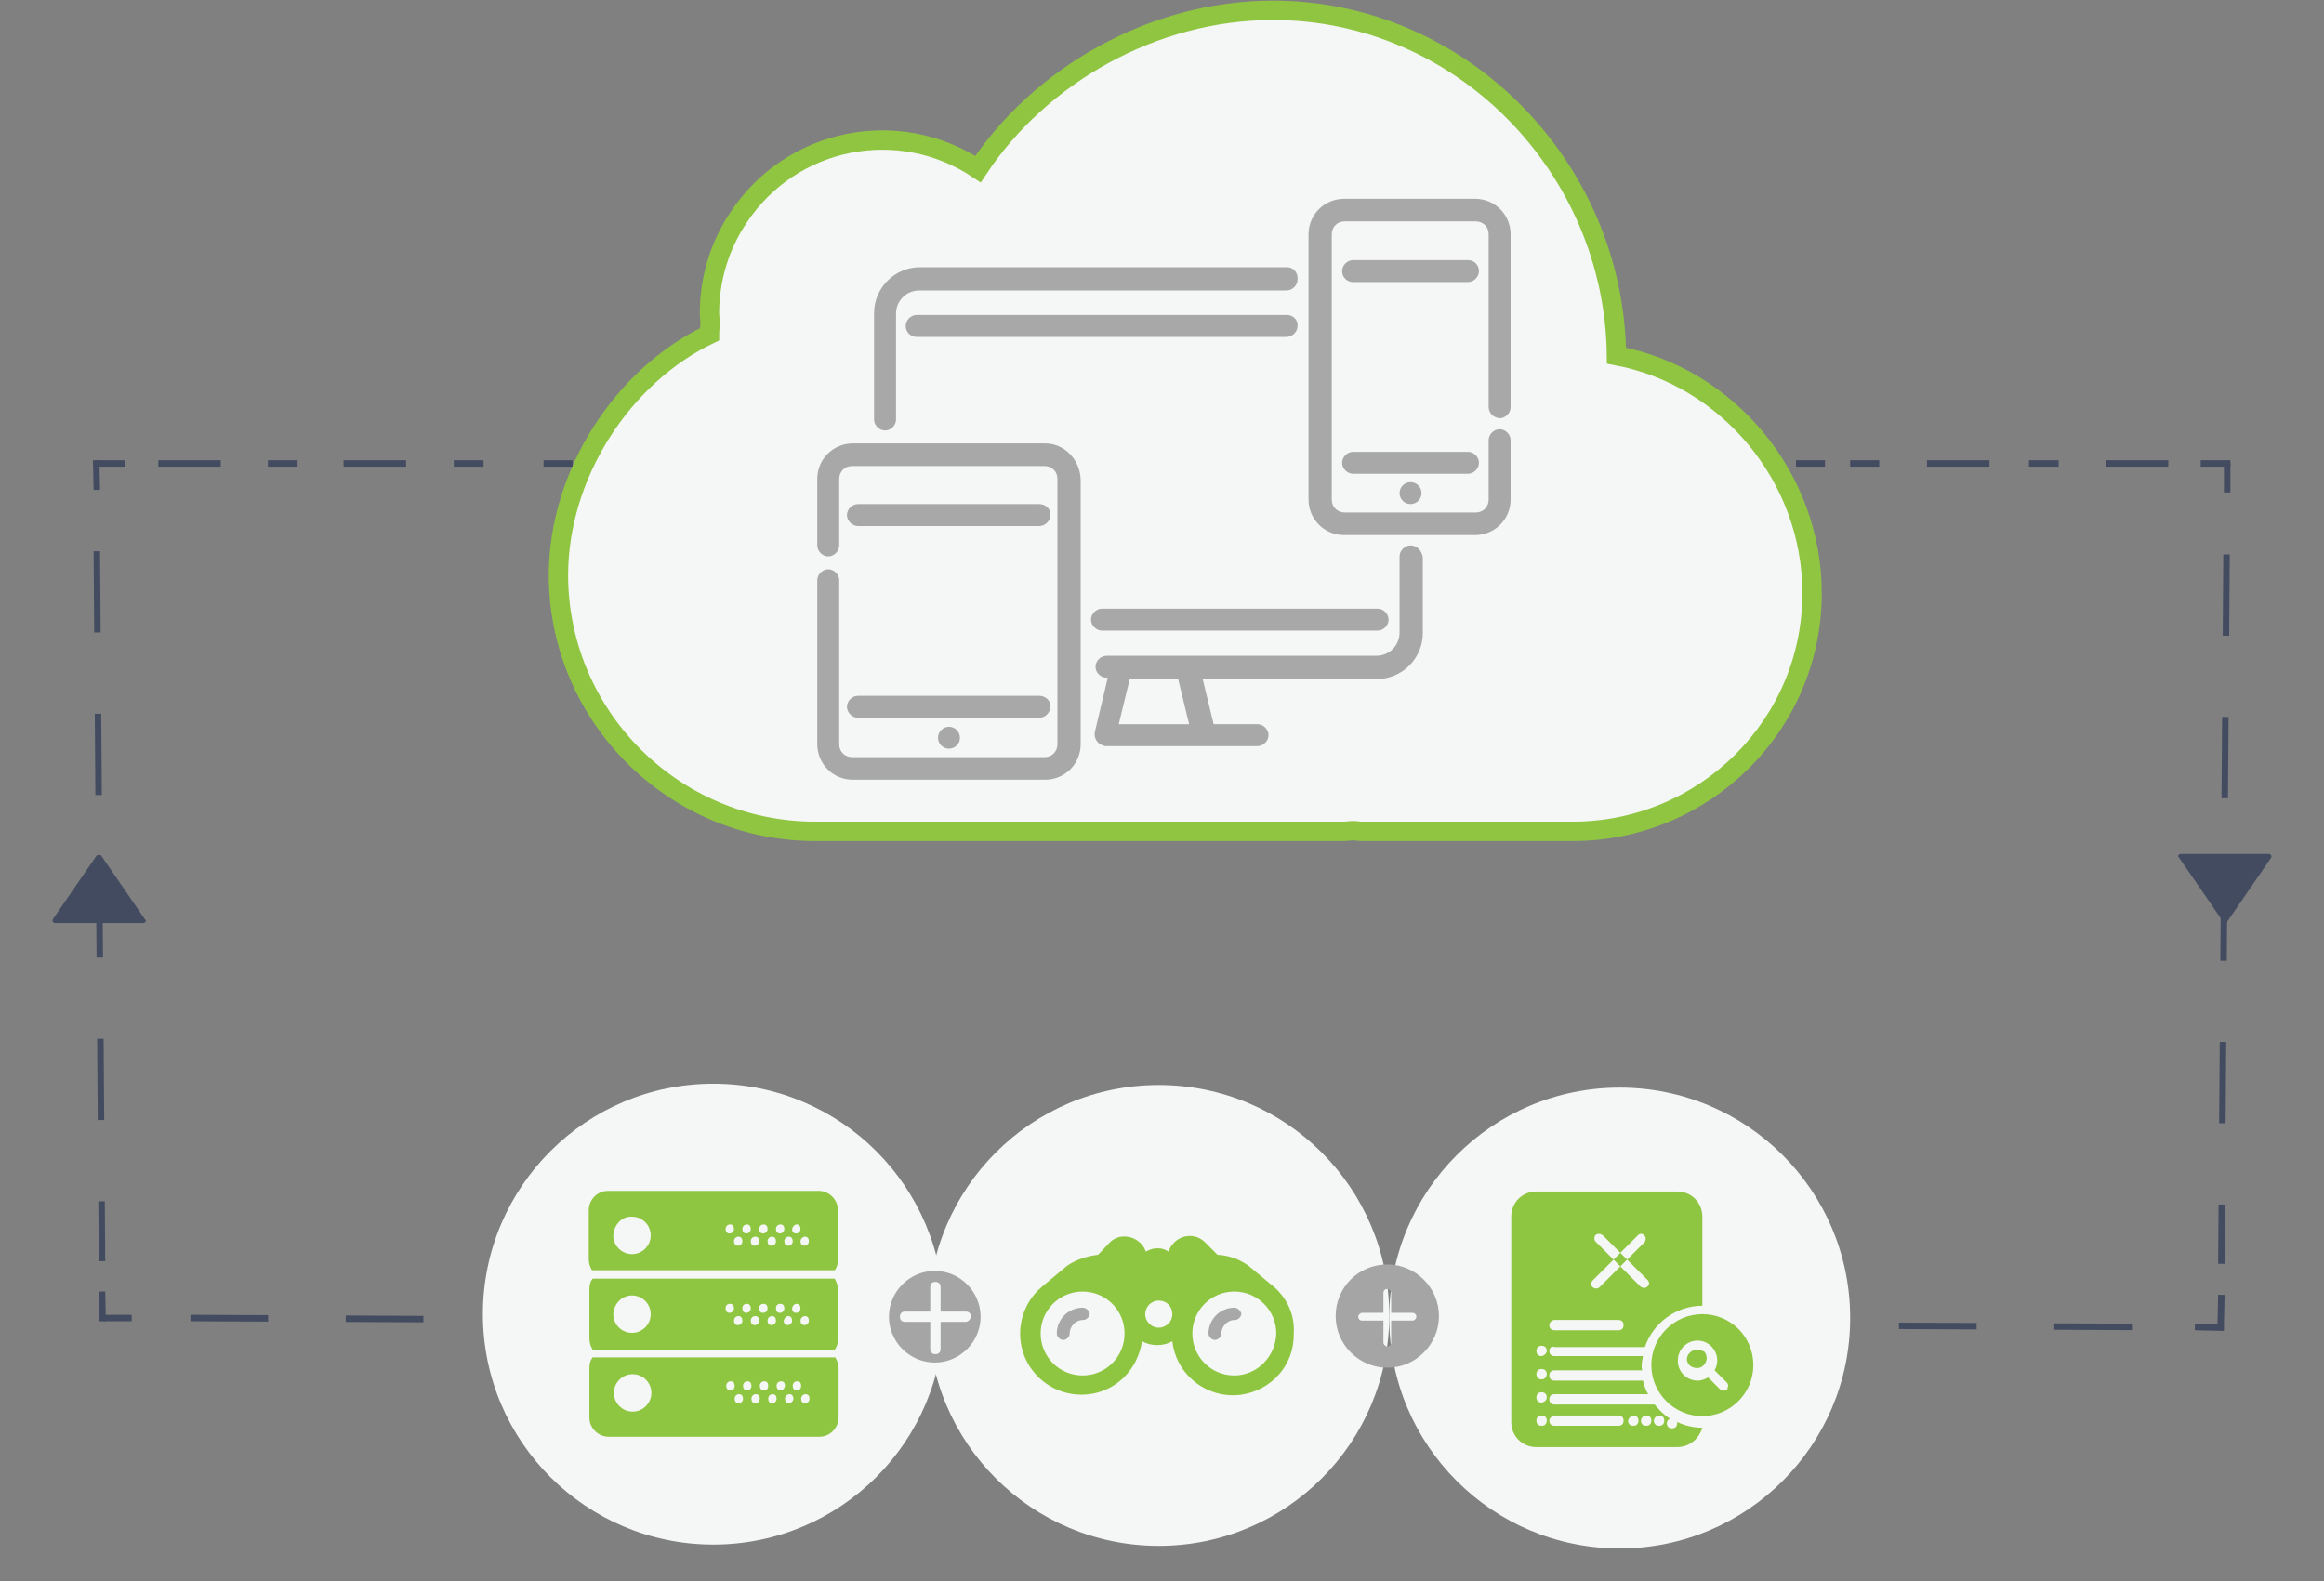
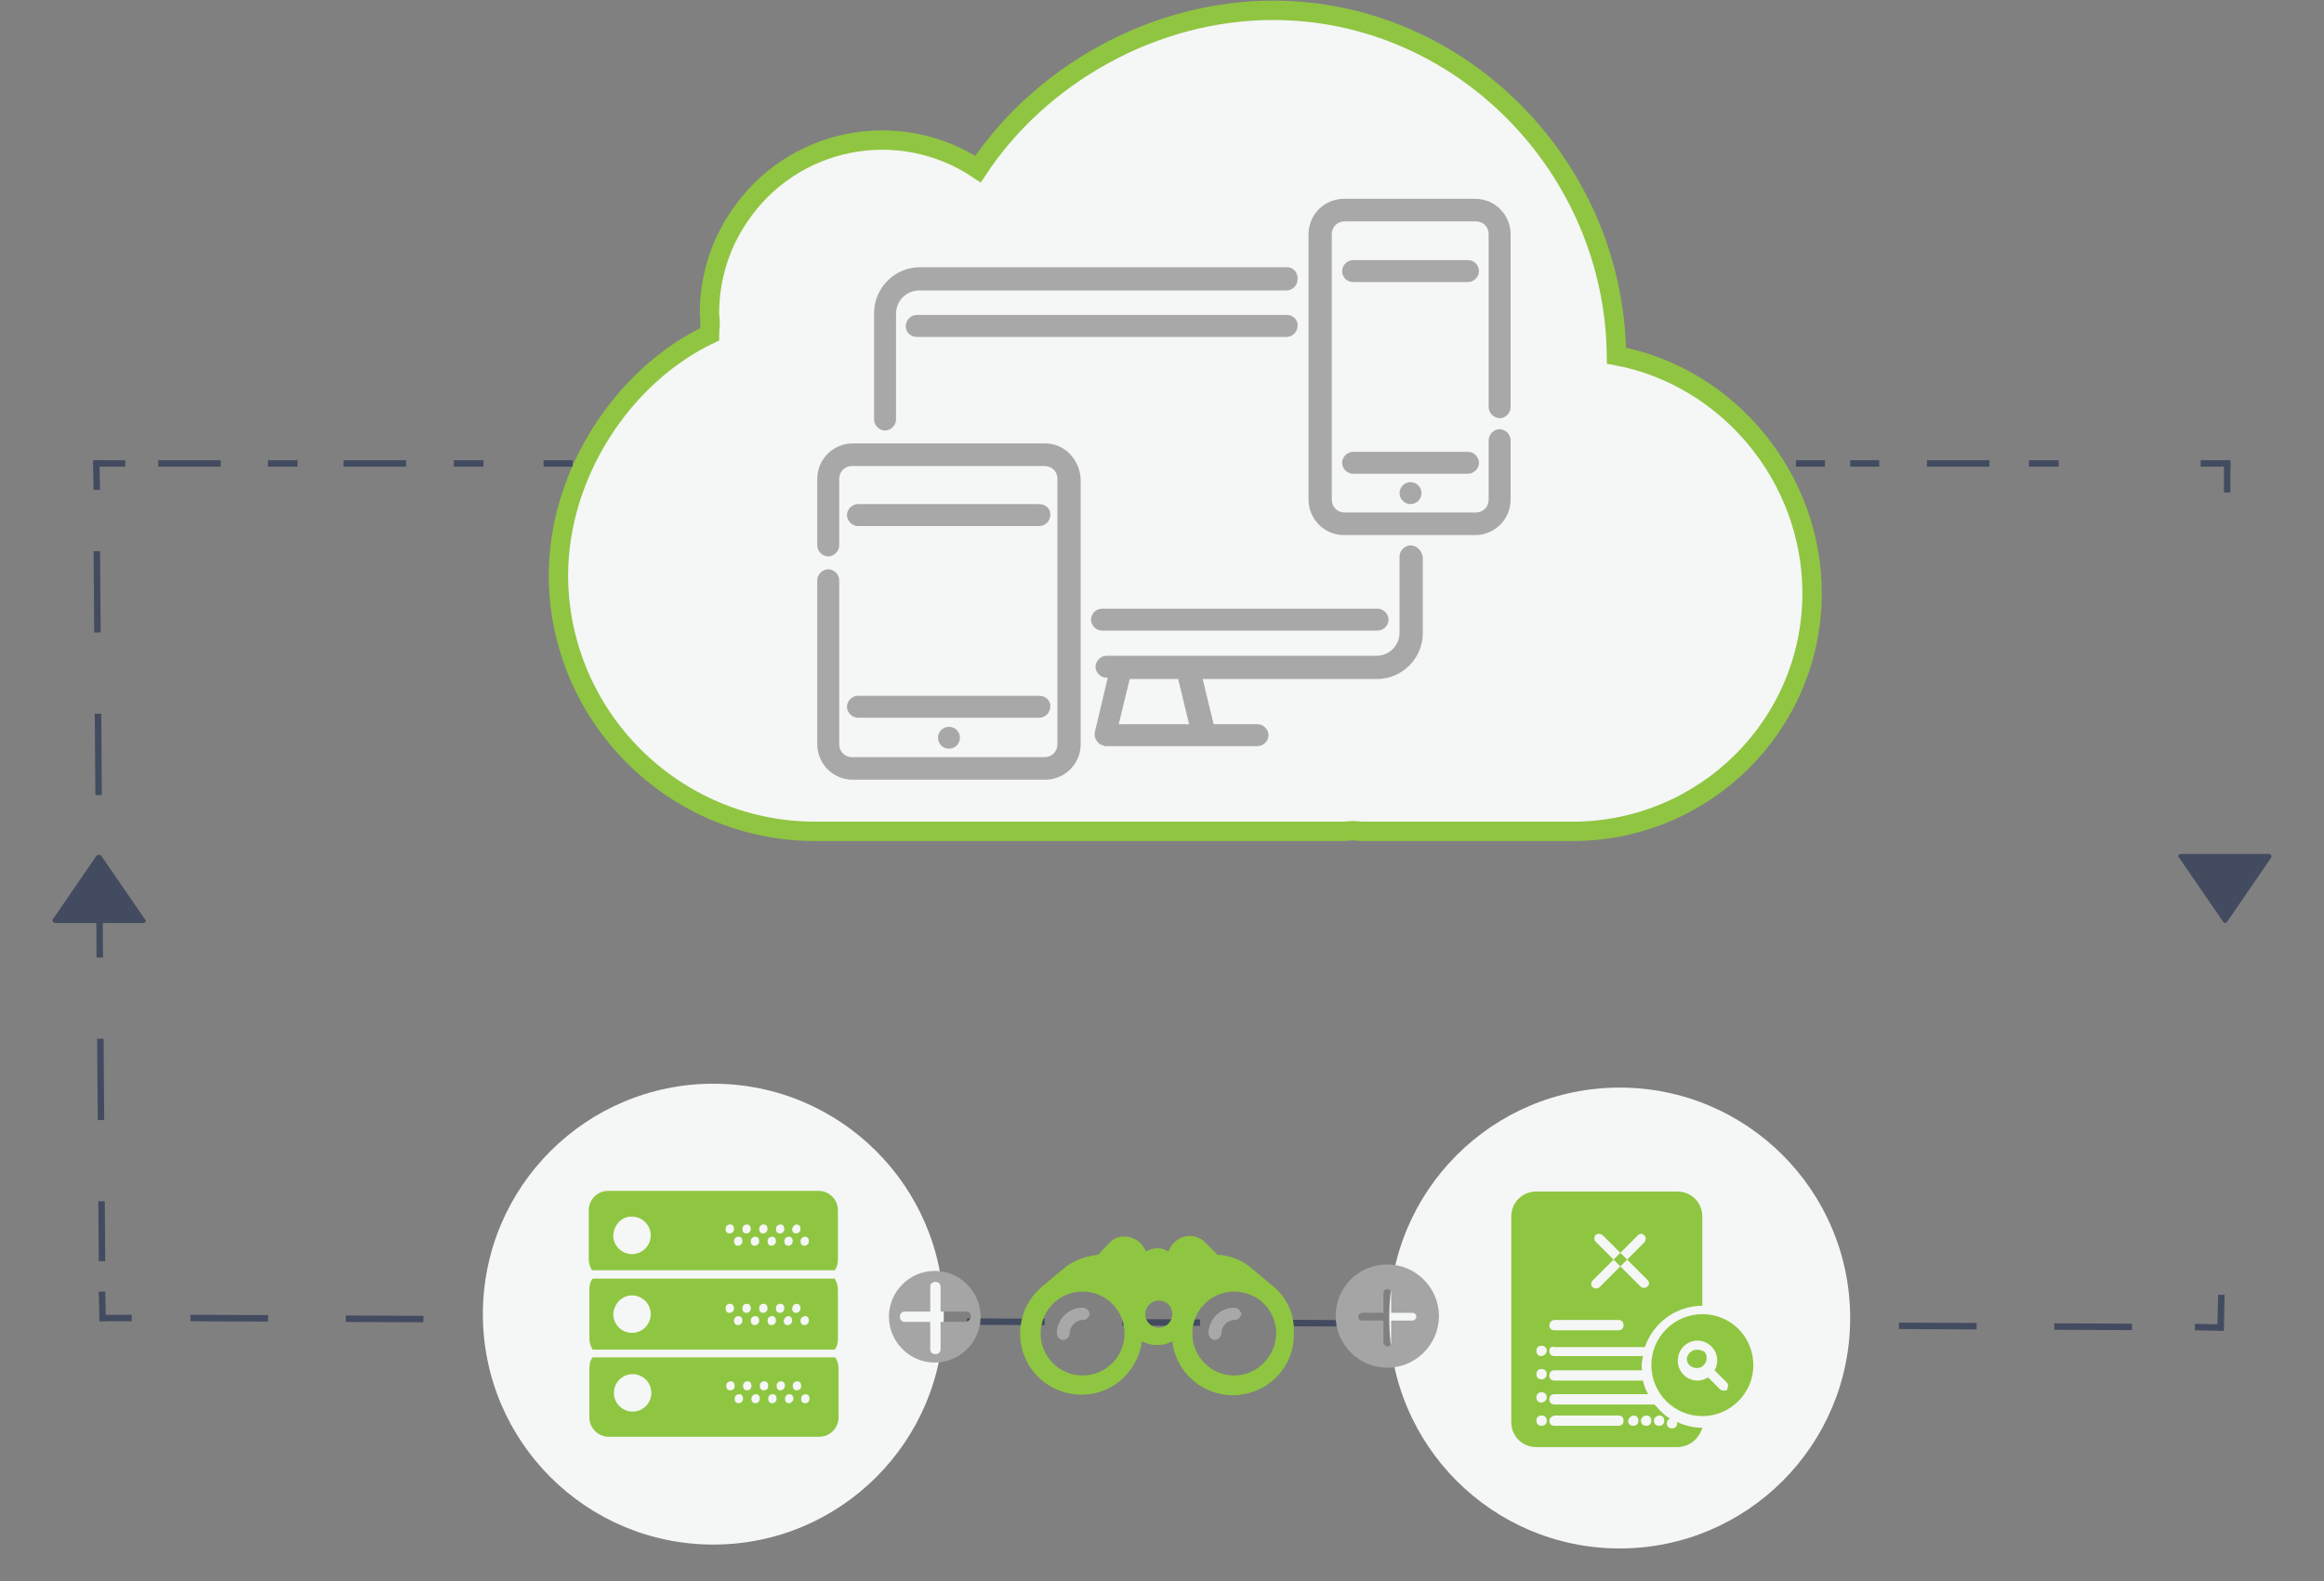
<svg xmlns="http://www.w3.org/2000/svg" version="1.1" id="Layer_1" x="0px" y="0px" viewBox="0 0 360 245" style="enable-background:new 0 0 360 245;" xml:space="preserve">
  <rect x="0" y="0" width="360" height="245" fill="#808080" stroke="none" />
  <style type="text/css">
	.st0{fill:#F5F6F6;stroke:#90C542;stroke-width:3;stroke-linecap:round;stroke-miterlimit:10;}
	.st1{fill:none;stroke:#434B60;stroke-linejoin:round;}
	.st2{fill:none;stroke:#434B60;stroke-linejoin:round;stroke-dasharray:9.68,9.68;}
	.st3{fill:none;stroke:#434B60;stroke-linejoin:round;stroke-dasharray:12.03,12.03;}
	.st4{fill:none;stroke:#434B60;stroke-linejoin:round;stroke-dasharray:12.59,12.59;}
	.st5{fill:#F5F6F6;}
	.st6{fill:#8FC641;}
	.st7{fill:#A5A5A5;}
	.st8{fill:#A9A8A8;}
	.st9{fill:#434B60;}
</style>
  <g>
    <path class="st0" d="M250.4,55.1C250.1,26,226.4,1.6,197.2,1.6c-18.6,0-36.1,10.1-45.7,24.6c-12.3-8.2-28.9-4.9-37.1,7.5   c-2.9,4.3-4.5,9.5-4.5,14.8c0,0.5,0.1,1,0.1,1.5c0,0.5-0.1,1.2-0.1,1.8c-13.4,6.4-23.4,21.6-23.4,37.4   c0.1,21.8,17.8,39.5,39.6,39.6h82.1c0.5,0,0.9-0.1,1.4-0.1c0.5,0,0.9,0.1,1.4,0.1h32.8c20.3-0.1,36.9-16.5,36.9-36.9   C280.7,73.9,267.6,58.3,250.4,55.1z" />
    <line class="st1" x1="314.3" y1="71.8" x2="318.9" y2="71.8" />
-     <line class="st2" x1="326.2" y1="71.8" x2="337.2" y2="71.8" />
    <line class="st1" x1="286.6" y1="71.8" x2="291.1" y2="71.8" />
    <line class="st1" x1="278.2" y1="71.8" x2="282.7" y2="71.8" />
    <line class="st2" x1="298.5" y1="71.8" x2="309.5" y2="71.8" />
    <line class="st1" x1="340.9" y1="71.8" x2="345.5" y2="71.8" />
    <line class="st1" x1="15.9" y1="204.2" x2="20.4" y2="204.2" />
    <line class="st3" x1="29.5" y1="204.2" x2="335.4" y2="205.6" />
    <line class="st1" x1="340" y1="205.6" x2="344.5" y2="205.7" />
    <line class="st1" x1="345" y1="71.8" x2="345" y2="76.3" />
-     <line class="st4" x1="344.9" y1="85.9" x2="344.1" y2="195.8" />
    <line class="st1" x1="344.1" y1="200.6" x2="344" y2="205.2" />
    <line class="st1" x1="46.1" y1="71.8" x2="41.5" y2="71.8" />
    <line class="st2" x1="34.2" y1="71.8" x2="23.2" y2="71.8" />
    <line class="st1" x1="74.9" y1="71.8" x2="70.3" y2="71.8" />
    <line class="st1" x1="88.7" y1="71.8" x2="84.2" y2="71.8" />
    <line class="st2" x1="62.9" y1="71.8" x2="51.9" y2="71.8" />
    <line class="st1" x1="19.4" y1="71.8" x2="14.9" y2="71.8" />
    <line class="st1" x1="14.9" y1="71.3" x2="15" y2="75.9" />
    <line class="st4" x1="15" y1="85.4" x2="15.8" y2="195.4" />
    <line class="st1" x1="15.8" y1="200.1" x2="15.9" y2="204.7" />
    <circle class="st5" cx="110.5" cy="203.6" r="35.7" />
-     <circle class="st5" cx="179.5" cy="203.8" r="35.7" />
    <g id="Page-1">
      <g id="server">
        <path id="Shape" class="st6" d="M91.3,199.8v7.6c0,0.6,0.2,1.2,0.5,1.7h37.5c0.4-0.5,0.5-1.1,0.5-1.7v-7.6c0-0.6-0.2-1.2-0.5-1.7     H91.8C91.4,198.6,91.3,199.2,91.3,199.8z M124.7,203.9c0.4,0,0.6,0.3,0.6,0.7s-0.3,0.7-0.7,0.7c-0.4,0-0.6-0.3-0.6-0.7     S124.4,203.9,124.7,203.9L124.7,203.9z M123.4,202c0.4,0,0.6,0.3,0.6,0.7c0,0.4-0.3,0.7-0.7,0.7c-0.4,0-0.6-0.3-0.6-0.7     C122.8,202.2,123.1,202,123.4,202C123.4,202,123.4,202,123.4,202L123.4,202z M122.1,203.9c0.4,0,0.6,0.3,0.6,0.7     s-0.3,0.7-0.7,0.7c-0.4,0-0.6-0.3-0.6-0.7C121.5,204.2,121.8,203.9,122.1,203.9C122.2,203.9,122.2,203.9,122.1,203.9L122.1,203.9     z M120.9,202c0.4,0,0.6,0.3,0.6,0.7c0,0.4-0.3,0.7-0.7,0.7s-0.6-0.3-0.6-0.7C120.2,202.2,120.5,202,120.9,202     C120.8,202,120.9,202,120.9,202L120.9,202z M119.6,203.9c0.4,0,0.6,0.3,0.6,0.7s-0.3,0.7-0.7,0.7s-0.6-0.3-0.6-0.7     S119.2,203.9,119.6,203.9L119.6,203.9L119.6,203.9z M118.3,202c0.4,0,0.6,0.3,0.6,0.7c0,0.4-0.3,0.7-0.7,0.7s-0.6-0.3-0.6-0.7     C117.6,202.2,117.9,202,118.3,202L118.3,202L118.3,202z M117,203.9c0.4,0,0.6,0.3,0.6,0.7s-0.3,0.7-0.7,0.7     c-0.4,0-0.6-0.3-0.6-0.7S116.6,203.9,117,203.9L117,203.9L117,203.9z M115.7,202c0.4,0,0.6,0.3,0.6,0.7c0,0.4-0.3,0.7-0.7,0.7     c-0.4,0-0.6-0.3-0.6-0.7C115,202.2,115.3,202,115.7,202L115.7,202L115.7,202z M114.4,203.9c0.4,0,0.6,0.3,0.6,0.7     s-0.3,0.7-0.7,0.7s-0.6-0.3-0.6-0.7C113.7,204.2,114,203.9,114.4,203.9L114.4,203.9L114.4,203.9z M113.1,202     c0.4,0,0.6,0.3,0.6,0.7c0,0.4-0.3,0.7-0.7,0.7c-0.4,0-0.6-0.3-0.6-0.7C112.4,202.2,112.7,202,113.1,202L113.1,202L113.1,202z      M97.9,200.7c1.6,0,2.9,1.3,2.9,2.9c0,1.6-1.3,2.9-2.9,2.9c-1.6,0-2.9-1.3-2.9-2.9l0,0C95.1,202,96.3,200.7,97.9,200.7     C98,200.7,98,200.7,97.9,200.7L97.9,200.7z" />
        <path id="Shape-2" class="st6" d="M129.3,196.8c0.4-0.5,0.5-1.1,0.5-1.7v-7.6c0-1.7-1.4-3-3-3l0,0H94.2c-1.7,0-3,1.4-3,3l0,0v7.6     c0,0.6,0.2,1.2,0.5,1.7H129.3z M124.7,191.6c0.4,0,0.6,0.3,0.6,0.7s-0.3,0.7-0.7,0.7s-0.6-0.3-0.6-0.7S124.4,191.6,124.7,191.6     L124.7,191.6z M123.4,189.7c0.4,0,0.6,0.3,0.6,0.7s-0.3,0.7-0.7,0.7c-0.4,0-0.6-0.3-0.6-0.7C122.8,190,123.1,189.7,123.4,189.7     L123.4,189.7L123.4,189.7z M122.2,191.6c0.4,0,0.6,0.3,0.6,0.7s-0.3,0.7-0.7,0.7c-0.4,0-0.6-0.3-0.6-0.7S121.8,191.6,122.2,191.6     L122.2,191.6z M120.9,189.7c0.4,0,0.6,0.3,0.6,0.7s-0.3,0.7-0.7,0.7s-0.6-0.3-0.6-0.7C120.2,190,120.5,189.7,120.9,189.7     L120.9,189.7L120.9,189.7z M119.6,191.6c0.4,0,0.6,0.3,0.6,0.7s-0.3,0.7-0.7,0.7s-0.6-0.3-0.6-0.7S119.2,191.6,119.6,191.6     L119.6,191.6L119.6,191.6z M118.3,189.7c0.4,0,0.6,0.3,0.6,0.7s-0.3,0.7-0.7,0.7s-0.6-0.3-0.6-0.7     C117.6,190,117.9,189.7,118.3,189.7L118.3,189.7L118.3,189.7z M117,191.6c0.4,0,0.6,0.3,0.6,0.7s-0.3,0.7-0.7,0.7     c-0.4,0-0.6-0.3-0.6-0.7S116.6,191.6,117,191.6L117,191.6L117,191.6z M115.7,189.7c0.4,0,0.6,0.3,0.6,0.7s-0.3,0.7-0.7,0.7     c-0.4,0-0.6-0.3-0.6-0.7C115,190,115.3,189.7,115.7,189.7L115.7,189.7L115.7,189.7z M114.4,191.6c0.4,0,0.6,0.3,0.6,0.7     s-0.3,0.7-0.7,0.7s-0.6-0.3-0.6-0.7C113.7,191.9,114,191.6,114.4,191.6L114.4,191.6L114.4,191.6z M113.1,189.7     c0.4,0,0.6,0.3,0.6,0.7s-0.3,0.7-0.7,0.7c-0.4,0-0.6-0.3-0.6-0.7C112.4,190,112.7,189.7,113.1,189.7L113.1,189.7L113.1,189.7z      M97.9,188.5c1.6,0,2.9,1.3,2.9,2.9c0,1.6-1.3,2.9-2.9,2.9c-1.6,0-2.9-1.3-2.9-2.9l0,0C95.1,189.7,96.4,188.4,97.9,188.5     C98,188.5,98,188.5,97.9,188.5L97.9,188.5z" />
        <path id="Shape-3" class="st6" d="M91.8,210.3c-0.4,0.5-0.5,1.1-0.5,1.7v7.6c0,1.7,1.4,3,3,3l0,0h32.6c1.7,0,3-1.4,3-3l0,0V212     c0-0.6-0.2-1.2-0.5-1.7H91.8z M98,218.7c-1.6,0-2.9-1.3-2.9-2.9c0-1.6,1.3-2.9,2.9-2.9c1.6,0,2.9,1.3,2.9,2.9l0,0     C100.9,217.4,99.6,218.7,98,218.7L98,218.7L98,218.7z M113.1,215.4c-0.4,0-0.6-0.3-0.6-0.7s0.3-0.7,0.7-0.7     c0.4,0,0.6,0.3,0.6,0.7C113.8,215.2,113.5,215.4,113.1,215.4C113.1,215.5,113.1,215.5,113.1,215.4L113.1,215.4z M114.4,217.4     c-0.4,0-0.6-0.3-0.6-0.7s0.3-0.7,0.7-0.7s0.6,0.3,0.6,0.7S114.8,217.4,114.4,217.4L114.4,217.4L114.4,217.4z M115.7,215.4     c-0.4,0-0.6-0.3-0.6-0.7s0.3-0.7,0.7-0.7c0.4,0,0.6,0.3,0.6,0.7C116.4,215.2,116.1,215.4,115.7,215.4     C115.7,215.5,115.7,215.5,115.7,215.4L115.7,215.4z M117,217.4c-0.4,0-0.6-0.3-0.6-0.7s0.3-0.7,0.7-0.7s0.6,0.3,0.6,0.7     S117.4,217.4,117,217.4L117,217.4L117,217.4z M118.3,215.4c-0.4,0-0.6-0.3-0.6-0.7s0.3-0.7,0.7-0.7s0.6,0.3,0.6,0.7     C119,215.2,118.7,215.4,118.3,215.4C118.3,215.5,118.3,215.5,118.3,215.4L118.3,215.4z M119.6,217.4c-0.4,0-0.6-0.3-0.6-0.7     s0.3-0.7,0.7-0.7c0.4,0,0.6,0.3,0.6,0.7C120.3,217.1,120,217.4,119.6,217.4L119.6,217.4L119.6,217.4z M120.9,215.4     c-0.4,0-0.6-0.3-0.6-0.7s0.3-0.7,0.7-0.7s0.6,0.3,0.6,0.7C121.5,215.2,121.2,215.4,120.9,215.4     C120.9,215.5,120.9,215.5,120.9,215.4L120.9,215.4z M122.2,217.4c-0.4,0-0.6-0.3-0.6-0.7s0.3-0.7,0.7-0.7c0.4,0,0.6,0.3,0.6,0.7     S122.5,217.4,122.2,217.4L122.2,217.4L122.2,217.4z M123.4,215.4c-0.4,0-0.6-0.3-0.6-0.7s0.3-0.7,0.7-0.7c0.4,0,0.6,0.3,0.6,0.7     C124.1,215.2,123.8,215.4,123.4,215.4C123.4,215.5,123.4,215.5,123.4,215.4L123.4,215.4z M124.7,217.4c-0.4,0-0.6-0.3-0.6-0.7     s0.3-0.7,0.7-0.7s0.6,0.3,0.6,0.7C125.4,217.1,125.1,217.4,124.7,217.4L124.7,217.4L124.7,217.4z" />
      </g>
    </g>
    <path class="st7" d="M144.8,196.9c-3.9,0-7.1,3.2-7.1,7.1s3.2,7.1,7.1,7.1c3.9,0,7.1-3.2,7.1-7.1S148.7,196.9,144.8,196.9z    M149.6,204.8h-3.9v4.2c0,0.5-0.3,0.8-0.8,0.8c-0.5,0-0.8-0.3-0.8-0.8v-4.2h-3.9c-0.5,0-0.8-0.3-0.8-0.8c0-0.5,0.3-0.8,0.8-0.8h3.9   v-3.8c0-0.5,0.3-0.8,0.8-0.8c0.5,0,0.8,0.3,0.8,0.8v3.8h3.9c0.5,0,0.8,0.3,0.8,0.8C150.3,204.5,149.9,204.8,149.6,204.8z" />
    <circle class="st5" cx="250.9" cy="204.2" r="35.7" />
    <path class="st7" d="M214.9,195.9c-4.5,0-8,3.6-8,8s3.6,8,8,8s8-3.6,8-8S219.3,195.9,214.9,195.9z M218.8,204.6h-3.3v3.4   c0,0.4-0.3,0.6-0.6,0.6c-0.3,0-0.6-0.3-0.6-0.6l0,0v-3.4H211c-0.4,0-0.6-0.3-0.6-0.6c0-0.3,0.3-0.6,0.6-0.6h3.3v-3.1   c0-0.4,0.3-0.6,0.6-0.6c0.3,0,0.6,0.3,0.6,0.6v3.1h3.3c0.4,0,0.6,0.3,0.6,0.6C219.4,204.3,219.1,204.6,218.8,204.6z" />
    <g id="_Group_">
      <path id="_Path_" class="st8" d="M191.2,202.6c-2.2,0-4,1.8-4,4c0,0.5,0.5,1,1,1c0.5,0,1-0.5,1-1l0,0c0-1.1,0.9-2.1,2.1-2.1    c0.5,0,1-0.5,1-1C192.1,203,191.7,202.6,191.2,202.6L191.2,202.6z" />
      <path id="_Compound_Path_" class="st6" d="M197.8,199.8c-0.2-0.2-0.5-0.5-0.8-0.7l0,0l-3.6-3c-1.4-1-3-1.6-4.8-1.7l0.2,0.2    l-2.2-2.2l0,0c-1.4-1.3-3.5-1.2-4.8,0.2c-0.4,0.4-0.6,0.8-0.8,1.3c-0.5-0.3-1-0.5-1.5-0.5h-0.3c-0.6,0-1.1,0.2-1.7,0.5    c-0.6-1.7-2.5-2.7-4.3-2.2c-0.5,0.2-0.9,0.4-1.2,0.7l0,0l-2.1,2.2l0.2-0.2c-1.7,0.2-3.3,0.7-4.8,1.7l-3.6,3l0,0    c-0.3,0.2-0.5,0.5-0.8,0.7c-3.7,3.6-3.9,9.6-0.2,13.4c3.6,3.7,9.6,3.9,13.4,0.2c1.5-1.5,2.5-3.5,2.8-5.6c1.4,0.8,3.3,0.8,4.7,0    c0.6,5.2,5.3,8.9,10.5,8.3c4.8-0.6,8.4-4.6,8.3-9.4C200.6,204,199.6,201.6,197.8,199.8z M167.7,213.1c-3.6,0-6.5-2.9-6.5-6.5    s2.9-6.5,6.5-6.5s6.5,2.9,6.5,6.5l0,0C174.2,210.2,171.3,213.1,167.7,213.1L167.7,213.1z M179.5,205.7c-1.1,0-2.1-0.9-2.1-2.1    c0-1.1,0.9-2.1,2.1-2.1s2.1,0.9,2.1,2.1C181.6,204.8,180.6,205.7,179.5,205.7L179.5,205.7L179.5,205.7z M191.2,213.1    c-3.6,0-6.5-2.9-6.5-6.5s2.9-6.5,6.5-6.5c3.6,0,6.5,2.9,6.5,6.5l0,0C197.6,210.2,194.7,213.1,191.2,213.1    C191.2,213.1,191.2,213.1,191.2,213.1L191.2,213.1z" />
      <path id="_Path_2" class="st8" d="M167.7,202.6c-2.2,0-4,1.8-4,4c0,0.5,0.5,1,1,1s1-0.5,1-1l0,0c0-1.1,0.9-2.1,2.1-2.1    c0.5,0,1-0.5,1-1C168.7,203,168.2,202.6,167.7,202.6L167.7,202.6z" />
    </g>
    <path class="st6" d="M240,209.3c0,0.5,0.3,0.8,0.8,0.8h13.7c-0.1,0.5-0.2,1.1-0.2,1.6c0,0.2,0,0.4,0.1,0.6h-13.6   c-0.5,0-0.8,0.3-0.8,0.8c0,0.5,0.3,0.8,0.8,0.8h13.7c0.2,0.8,0.4,1.4,0.8,2.1h-14.5c-0.5,0-0.8,0.3-0.8,0.8c0,0.5,0.3,0.8,0.8,0.8   h15.5c0.7,0.8,1.4,1.6,2.4,2.2c-0.3,0.1-0.5,0.4-0.5,0.7c0,0.5,0.3,0.8,0.8,0.8s0.8-0.3,0.8-0.8v-0.2c1.2,0.6,2.6,0.9,3.9,0.9   c-0.5,1.7-2,3-3.9,3H238c-2.2,0-3.9-1.7-3.9-3.9v-31.8c0-2.2,1.7-3.9,3.9-3.9h21.8c2.2,0,3.9,1.7,3.9,3.9v13.8   c-4,0-7.6,2.6-8.9,6.4h-14C240.4,208.5,240,208.8,240,209.3L240,209.3z M239.6,220.1c0-0.5-0.3-0.8-0.8-0.8c-0.5,0-0.8,0.3-0.8,0.8   s0.3,0.8,0.8,0.8C239.3,220.9,239.6,220.6,239.6,220.1z M239.6,216.5c0-0.5-0.3-0.8-0.8-0.8c-0.5,0-0.8,0.3-0.8,0.8   c0,0.5,0.3,0.8,0.8,0.8C239.3,217.2,239.6,216.9,239.6,216.5z M239.6,212.9c0-0.5-0.3-0.8-0.8-0.8c-0.5,0-0.8,0.3-0.8,0.8   c0,0.5,0.3,0.8,0.8,0.8C239.3,213.7,239.6,213.3,239.6,212.9C239.6,212.8,239.6,212.8,239.6,212.9L239.6,212.9z M239.6,209.3   c0-0.5-0.3-0.8-0.8-0.8c-0.5,0-0.8,0.3-0.8,0.8c0,0.5,0.3,0.8,0.8,0.8C239.3,210,239.6,209.6,239.6,209.3L239.6,209.3z    M256.2,220.1c0,0.5,0.3,0.8,0.8,0.8s0.8-0.3,0.8-0.8s-0.3-0.8-0.8-0.8C256.5,219.4,256.2,219.7,256.2,220.1L256.2,220.1z    M254.2,220.1c0,0.5,0.3,0.8,0.8,0.8c0.5,0,0.8-0.3,0.8-0.8s-0.3-0.8-0.8-0.8C254.5,219.4,254.2,219.7,254.2,220.1L254.2,220.1z    M252.2,220.1c0,0.5,0.3,0.8,0.8,0.8s0.8-0.3,0.8-0.8s-0.3-0.8-0.8-0.8C252.6,219.4,252.3,219.7,252.2,220.1L252.2,220.1z    M240,220.1c0,0.5,0.3,0.8,0.8,0.8h9.9c0.5,0,0.8-0.3,0.8-0.8s-0.3-0.8-0.8-0.8h-9.9C240.4,219.4,240,219.7,240,220.1L240,220.1   L240,220.1z M240,205.3c0,0.5,0.3,0.8,0.8,0.8h9.9c0.5,0,0.8-0.3,0.8-0.8c0-0.5-0.3-0.8-0.8-0.8h-9.9   C240.4,204.5,240,204.9,240,205.3L240,205.3z M247.2,191.3c-0.3,0.3-0.3,0.8,0,1.1l7,7c0.4,0.2,0.8,0.2,1.1-0.2   c0.2-0.2,0.2-0.5,0-0.8l-7-7C247.9,191.1,247.5,191.1,247.2,191.3z M246.7,199.4c0.3,0.3,0.8,0.3,1.1,0l7-7   c0.2-0.4,0.2-0.8-0.2-1.1c-0.2-0.2-0.5-0.2-0.8,0l-7,7C246.4,198.6,246.4,199.2,246.7,199.4z M262.9,209.1c-0.8,0-1.5,0.6-1.6,1.4   c0,0.5,0.2,0.8,0.5,1.1c0.7,0.5,1.7,0.5,2.2-0.2c0.5-0.6,0.5-1.4,0-2C263.7,209.3,263.3,209.1,262.9,209.1L262.9,209.1z    M271.6,211.5c0,4.4-3.6,7.9-7.9,7.9c-4.4,0-7.9-3.6-7.9-7.9c0-4.4,3.6-7.9,7.9-7.9l0,0C268.1,203.6,271.6,207.1,271.6,211.5   L271.6,211.5z M267.7,214.7c0-0.2-0.1-0.4-0.2-0.5l-1.9-1.9c0.7-1.2,0.5-2.7-0.5-3.7l0,0c-1.2-1.2-3.1-1.2-4.3,0l0,0   c-0.6,0.6-0.9,1.4-0.9,2.2c0,0.8,0.3,1.6,0.9,2.2c0.6,0.6,1.4,0.9,2.2,0.9c0.5,0,1.1-0.2,1.6-0.5l1.9,1.9c0.3,0.2,0.8,0.2,1.1,0   C267.5,215.1,267.7,214.9,267.7,214.7L267.7,214.7z" />
    <path class="st8" d="M218.5,84.5c-0.9,0-1.7,0.8-1.7,1.7l0,0V98c0,2-1.6,3.6-3.6,3.6l0,0h-41.8c-0.9,0-1.7,0.8-1.7,1.7   c0,0.9,0.8,1.7,1.7,1.7h0.2l-2,8.4c-0.2,0.9,0.4,1.9,1.3,2.1c0.2,0.1,0.2,0.1,0.4,0.1h23.5c0.9,0,1.7-0.8,1.7-1.7   c0-0.9-0.8-1.7-1.7-1.7h-6.8l-1.7-7h27c3.9,0,7.1-3.2,7.1-7.1V86.3C220.2,85.2,219.4,84.5,218.5,84.5z M173.3,112.2l1.7-7h7.5   l1.7,7H173.3z" />
    <path class="st8" d="M199.4,41.4h-56.9c-3.9,0-7.1,3.2-7.1,7.1v16.5c0,0.9,0.8,1.7,1.7,1.7c0.9,0,1.7-0.8,1.7-1.7V48.6   c0-2,1.6-3.6,3.6-3.6h56.9c0.9,0,1.7-0.8,1.7-1.7C201.1,42.2,200.3,41.4,199.4,41.4L199.4,41.4z" />
    <path class="st8" d="M213.4,94.3h-42.7c-0.9,0-1.7,0.8-1.7,1.7c0,0.9,0.8,1.7,1.7,1.7h42.7c0.9,0,1.7-0.8,1.7-1.7   C215.1,95.2,214.4,94.3,213.4,94.3L213.4,94.3z" />
    <path class="st8" d="M199.4,48.8H142c-0.9,0-1.7,0.8-1.7,1.7c0,1,0.8,1.7,1.7,1.7h57.3c0.9,0,1.7-0.8,1.7-1.7   C201.1,49.6,200.3,48.8,199.4,48.8L199.4,48.8z" />
    <path class="st8" d="M232.3,64.8c0.9,0,1.7-0.8,1.7-1.7l0,0V36.3c0-3-2.4-5.5-5.5-5.5h-20.3c-3,0-5.5,2.4-5.5,5.5v41.1   c0,3,2.4,5.5,5.5,5.5h20.3c3,0,5.5-2.4,5.5-5.5v-9.2c0-0.9-0.8-1.7-1.7-1.7c-0.9,0-1.7,0.8-1.7,1.7v9.2c0,1.1-0.8,2-2,2h-20.3   c-1.1,0-2-0.8-2-2V36.3c0-1.1,0.8-2,2-2h20.3c1.1,0,2,0.8,2,2V63C230.6,64,231.3,64.7,232.3,64.8L232.3,64.8z" />
    <path class="st8" d="M227.4,40.3h-17.8c-0.9,0-1.7,0.8-1.7,1.7c0,1,0.8,1.7,1.7,1.7h17.8c0.9,0,1.7-0.8,1.7-1.7   C229.1,41.1,228.4,40.3,227.4,40.3z" />
    <path class="st8" d="M227.4,70h-17.8c-0.9,0-1.7,0.8-1.7,1.7c0,0.9,0.8,1.7,1.7,1.7h17.8c0.9,0,1.7-0.8,1.7-1.7   C229.1,70.9,228.4,70,227.4,70z" />
    <path class="st8" d="M161.9,68.7h-29.8c-3,0-5.5,2.4-5.5,5.5v10.3c0,0.9,0.8,1.7,1.7,1.7c0.9,0,1.7-0.8,1.7-1.7V74.2   c0-1.1,0.8-2,2-2h29.8c1.1,0,2,0.8,2,2v41.1c0,1.1-0.8,2-2,2h-29.8c-1.1,0-2-0.8-2-2V89.9c0-0.9-0.8-1.7-1.7-1.7   c-0.9,0-1.7,0.8-1.7,1.7v25.4c0,3,2.4,5.5,5.5,5.5h29.8c3,0,5.5-2.4,5.5-5.5v-41C167.3,71.2,164.9,68.7,161.9,68.7z" />
    <path class="st8" d="M161,78.1h-28.1c-0.9,0-1.7,0.8-1.7,1.7c0,0.9,0.8,1.7,1.7,1.7H161c0.9,0,1.7-0.8,1.7-1.7   C162.8,78.9,162,78.1,161,78.1z" />
    <path class="st8" d="M161,107.8h-28.1c-0.9,0-1.7,0.8-1.7,1.7c0,0.9,0.8,1.7,1.7,1.7H161c0.9,0,1.7-0.8,1.7-1.7   C162.8,108.6,162,107.8,161,107.8z" />
    <circle class="st8" cx="218.5" cy="76.4" r="1.7" />
    <circle class="st8" cx="147" cy="114.3" r="1.7" />
    <path class="st9" d="M15,132.5l-6.8,9.9c-0.1,0.2-0.1,0.4,0.1,0.5c0.1,0.1,0.2,0.1,0.2,0.1h13.7c0.2,0,0.4-0.2,0.4-0.3   c0-0.1,0-0.2-0.1-0.2l-6.8-9.9c-0.1-0.2-0.3-0.2-0.5-0.1C15,132.5,15,132.5,15,132.5L15,132.5z" />
    <path class="st9" d="M344.7,143c0.1,0,0.2-0.1,0.3-0.2l6.8-9.9c0.1-0.2,0.1-0.4-0.1-0.5c-0.1-0.1-0.2-0.1-0.2-0.1h-13.7   c-0.2,0-0.4,0.2-0.4,0.3c0,0.1,0,0.2,0.1,0.2l6.8,9.9C344.5,143,344.6,143,344.7,143z" />
  </g>
</svg>